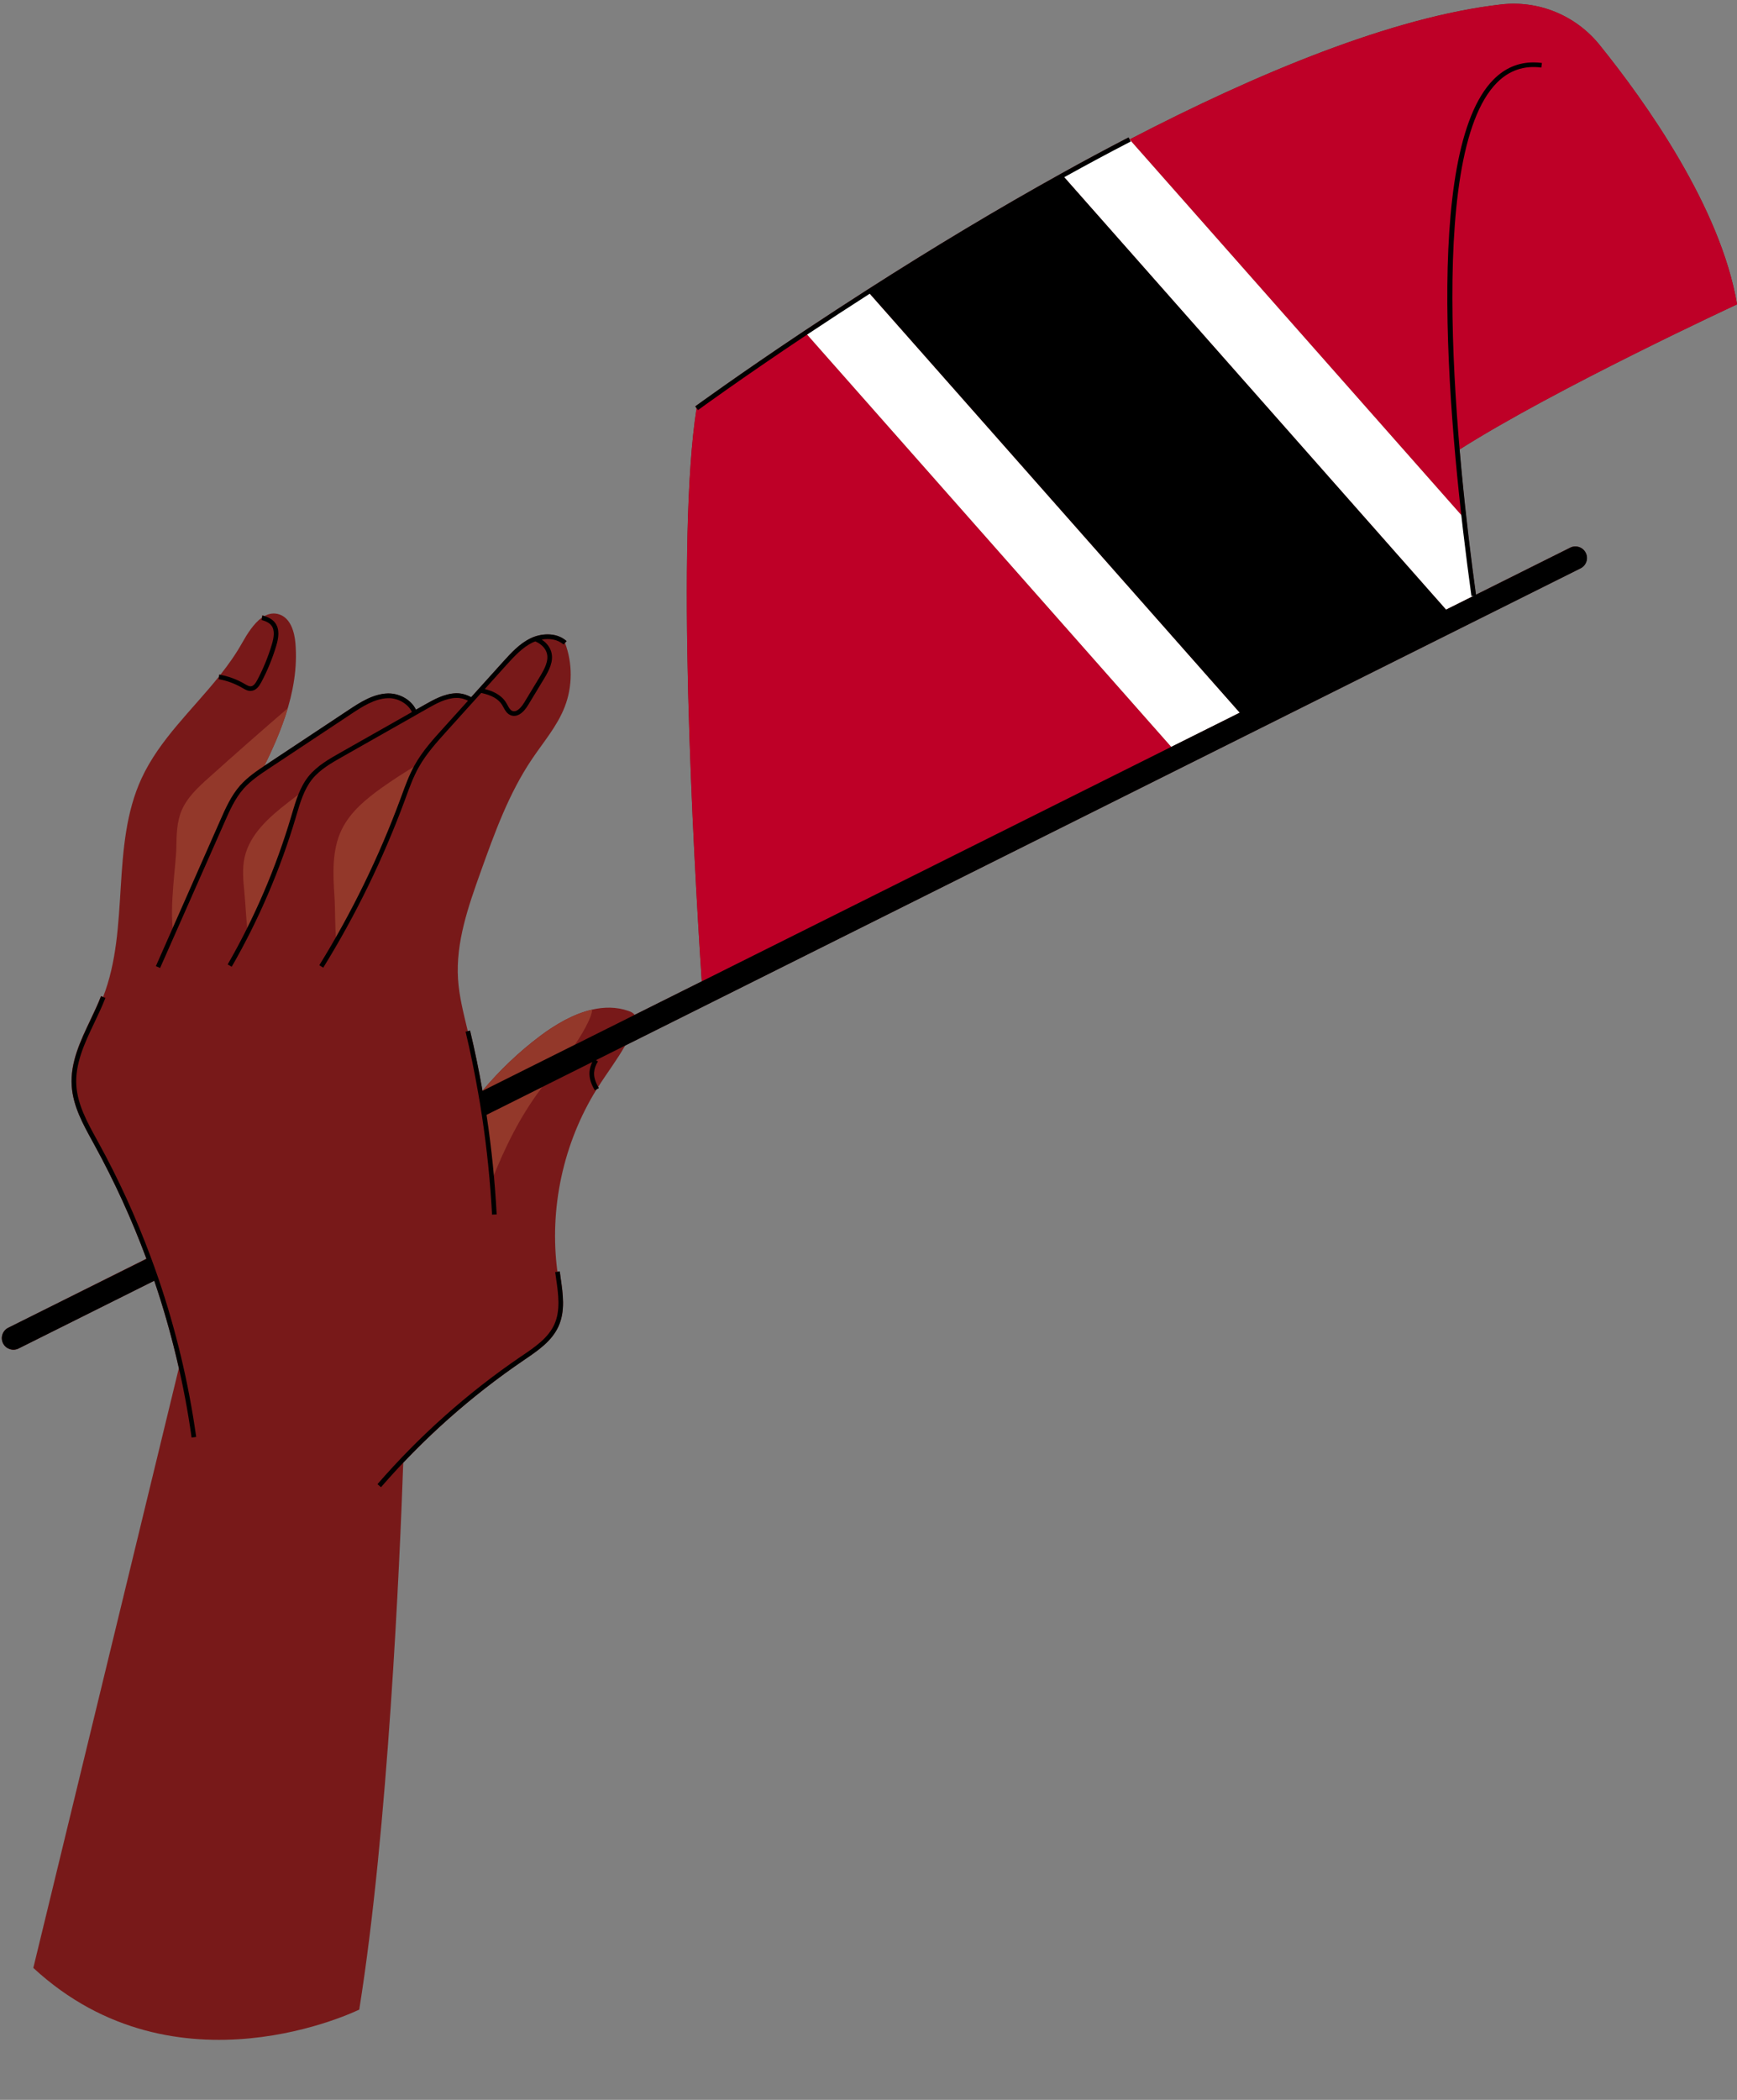
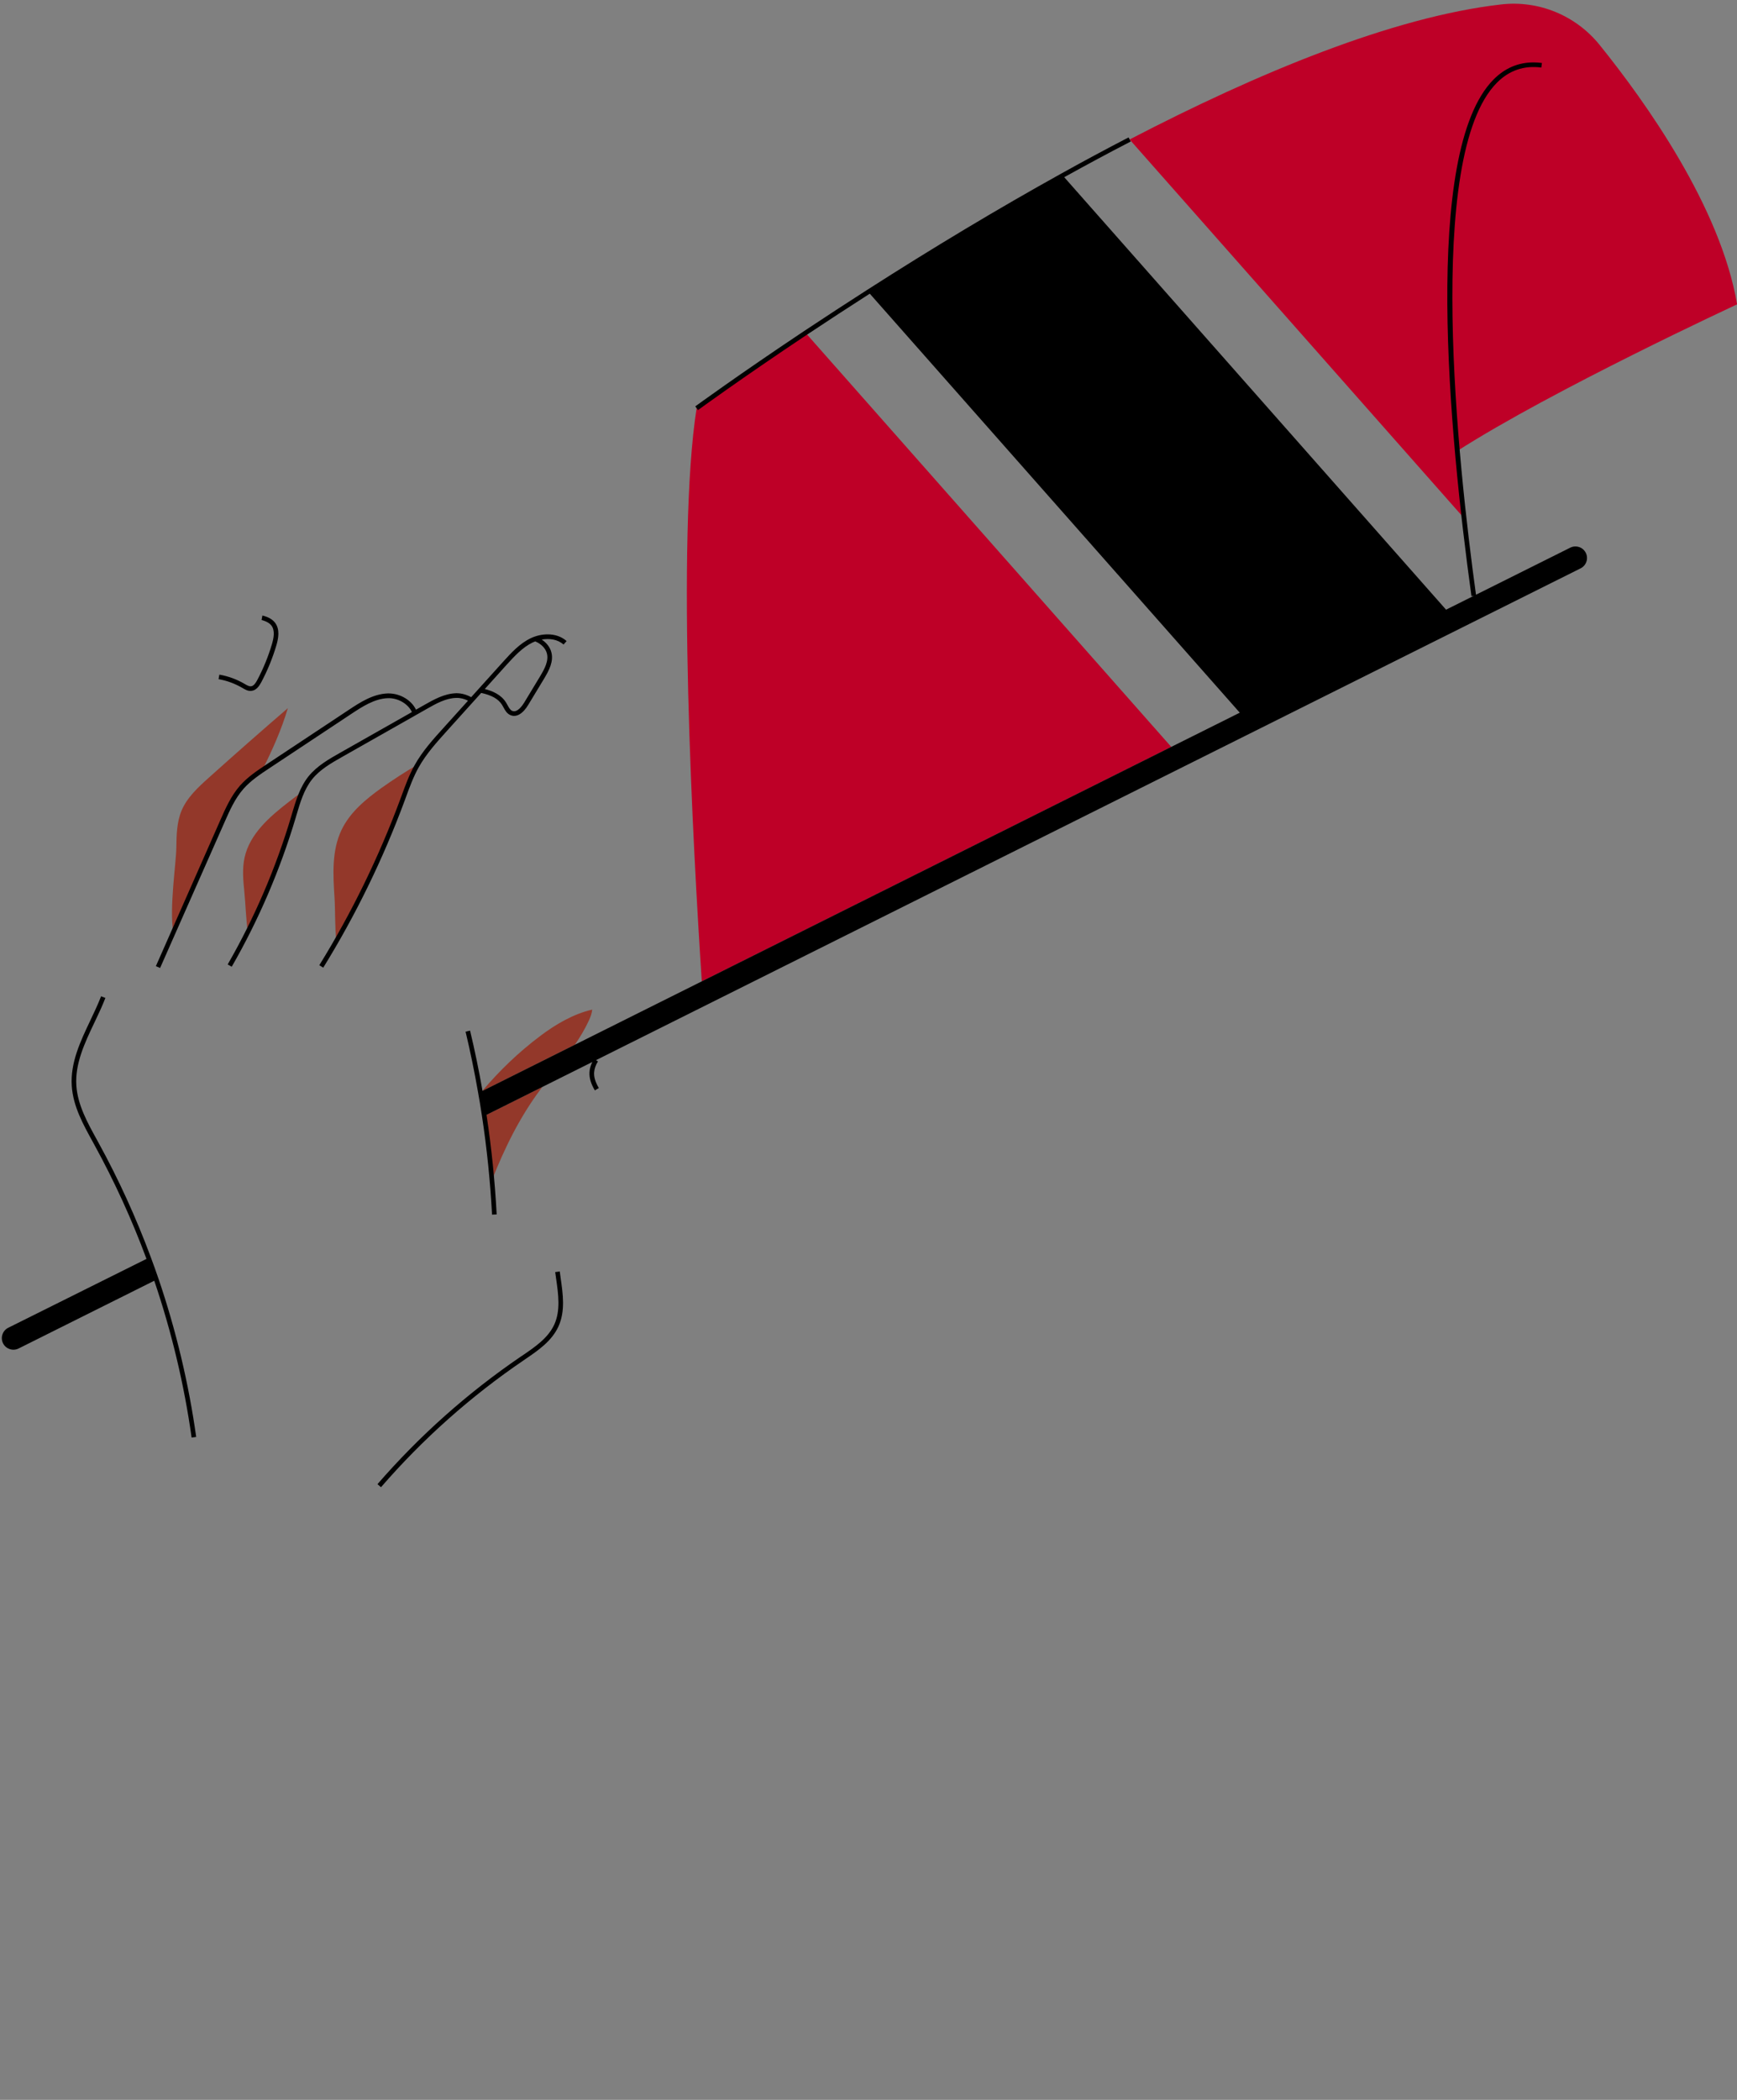
<svg xmlns="http://www.w3.org/2000/svg" height="453.6" preserveAspectRatio="xMidYMid meet" version="1.0" viewBox="-0.4 -0.8 375.4 453.6" width="375.4" zoomAndPan="magnify">
  <rect x="-0.4" y="-0.8" width="375.4" height="453.6" fill="#808080" stroke="none" />
  <g id="change1_1">
-     <path d="M0.26,289.38c0.62,1.23,2.12,1.73,3.35,1.12l29.33-14.64c2.11,6.2,3.87,12.52,5.31,18.89L6.8,424.3 c30.91,28.57,70.44,9,70.44,9c6.25-39.05,8.75-96.52,9.51-118.12c7.84-8.26,16.55-15.7,26-22.13l0.25-0.17 c2.88-1.96,5.86-3.98,7.31-7.19c1.48-3.29,0.96-6.94,0.45-10.48c-0.07-0.45-0.13-0.91-0.19-1.36l-0.5,0.07 c-1.82-13.6,1.25-27.8,8.5-39.45l0.43-0.25c-0.05-0.08-0.08-0.15-0.12-0.23c1.91-3.01,4.1-5.87,5.84-8.95l-6.34,3.17l0,0l6.34-3.17 l206.45-103.07c1.23-0.61,1.74-2.11,1.12-3.35c-0.44-0.88-1.32-1.38-2.24-1.38c-0.37,0-0.76,0.08-1.11,0.26l-20.38,10.17 c-1.11-8.02-2.49-19.16-3.53-31.37c20.77-13.2,59.98-31.35,59.98-31.35c-3.56-21.01-19.77-43.73-29.7-56.03 c-5.14-6.38-13.17-9.7-21.31-8.76c-23.44,2.69-52.59,14.79-80.28,29.17l0,0l-0.23-0.44c-4.82,2.5-9.7,5.11-14.49,7.78 c-13.56,7.52-27.7,15.99-42.04,25.18c-4.31,2.76-8.74,5.65-13.55,8.84c-14.31,9.54-23.48,16.24-23.57,16.3l0.3,0.4l0,0 c-4.43,28.18-0.78,94.82,1.12,123.8l-14.51,7.24c-0.31-0.46-0.85-0.7-1.37-0.87c-2.56-0.88-5.2-0.86-7.8-0.27c0,0,0,0,0,0 c-0.01,0-0.02,0.01-0.03,0.01c-0.46,0.11-0.93,0.23-1.39,0.37c-0.06,0.02-0.12,0.04-0.19,0.06c-0.43,0.14-0.85,0.28-1.28,0.45 c-0.06,0.02-0.12,0.04-0.18,0.07c-0.95,0.37-1.89,0.81-2.81,1.29c-0.08,0.04-0.15,0.09-0.23,0.13c-0.35,0.19-0.71,0.39-1.05,0.59 c-0.16,0.09-0.31,0.19-0.47,0.28c-0.27,0.16-0.53,0.33-0.79,0.49c-0.17,0.11-0.35,0.22-0.52,0.33c-0.25,0.17-0.5,0.33-0.74,0.5 c-0.16,0.11-0.32,0.22-0.48,0.33c-0.39,0.28-0.77,0.56-1.15,0.84c-4.57,3.44-8.72,7.41-12.4,11.78c-0.77-4.38-1.67-8.75-2.68-12.99 l-0.49,0.12c-0.88-3.72-1.87-7.44-2.11-11.26c-0.5-7.92,2.21-15.66,4.89-23.14c3.01-8.41,6.08-16.92,11.07-24.33 c2.48-3.69,5.46-7.13,7.08-11.27c1.72-4.4,1.75-9.44,0.08-13.87c0,0,0,0,0,0l0.33-0.37c-1.16-1.03-2.63-1.45-4.1-1.45 c-1.3,0-2.59,0.32-3.67,0.84c-2.39,1.15-4.19,3.13-5.95,5.07l-6.91,7.66c-0.95-0.53-2.04-0.85-3.1-0.85c-0.06,0-0.13,0-0.19,0 c-2.51,0.08-4.82,1.39-6.68,2.44l-1.25,0.71c-0.24,0.13-0.47,0.27-0.71,0.4c-0.95-2.02-3.38-3.51-5.9-3.51c-0.07,0-0.14,0-0.21,0 c-3.18,0.1-6.05,1.99-8.35,3.51c-5.94,3.94-11.88,7.88-17.85,11.83c-0.15,0.1-0.31,0.21-0.46,0.31c1.65-3.33,3.16-6.73,4.35-10.2 c0.07-0.2,0.14-0.39,0.21-0.59c0.01-0.04,0.02-0.07,0.03-0.11c1.67-5.07,2.6-10.29,2.15-15.62c-0.21-2.5-1.08-5.4-3.46-6.21 c-1.15-0.39-2.22-0.2-3.21,0.33c-0.16-0.05-0.33-0.1-0.49-0.14l-0.09,0.49c-1.75,1.25-3.19,3.54-4.29,5.5 c-1.35,2.41-2.95,4.66-4.67,6.83c-0.08-0.02-0.17-0.04-0.25-0.06l-0.09,0.49c-5.78,7.22-12.84,13.6-16.71,21.98 c-6.73,14.58-2.48,32.23-8.3,47.19l-0.47-0.18c-0.68,1.75-1.52,3.52-2.33,5.23c-2.13,4.48-4.34,9.12-4.01,14.13 c0.28,4.39,2.46,8.32,4.56,12.13l0.37,0.68c4.29,7.82,8.06,16.06,11.2,24.51c0.01,0.02,0.01,0.03,0.02,0.05L1.38,286.02 C0.15,286.64-0.36,288.14,0.26,289.38z M229.59,37.48L229.59,37.48l82.52,93.42L229.59,37.48z M318.1,127.91 C318.1,127.91,318.1,127.91,318.1,127.91L318.1,127.91L318.1,127.91z" fill="#781919" />
-   </g>
+     </g>
  <g id="change2_1">
-     <path d="M123.84,224.88l-20.02,10c3.7-4.39,7.87-8.38,12.46-11.84c3.35-2.54,7.28-4.84,11.31-5.75 c-0.07,0.78-0.36,1.57-0.7,2.31C126.04,221.46,124.99,223.2,123.84,224.88z M105.92,254.11c2.79-7.02,6-13.61,10.6-19.73 c0.1-0.13,0.2-0.27,0.31-0.4l-12.56,6.27C104.97,244.85,105.52,249.47,105.92,254.11z M37.06,200.63 c3.53-8.01,7.07-16.02,10.61-24.03c1.14-2.59,2.31-5.22,4.18-7.34c1.27-1.44,2.82-2.59,4.42-3.68c2.19-4.35,4.19-8.83,5.54-13.41 c-5.75,4.95-11.45,9.97-17.1,15.04c-2.32,2.08-4.69,4.27-5.89,7.14c-1.02,2.48-1.07,5.24-1.11,7.92 C37.67,185.77,36.15,195.36,37.06,200.63z M71.89,192.98c0.19,2.92,0.06,6.38,0.39,9.55c5.61-9.76,10.4-19.99,14.31-30.55 c0.91-2.47,1.78-4.97,3.06-7.26l0.21-0.36c-2.65,1.55-5.23,3.22-7.73,4.99c-3.45,2.47-6.87,5.28-8.71,9.11 C71.29,182.9,71.57,188.07,71.89,192.98z M52.41,191.87c0.27,2.82,0.36,5.8,0.73,8.67c4.04-7.99,7.35-16.34,9.9-24.92 c0.53-1.78,1.04-3.61,1.8-5.31c-0.97,0.68-1.91,1.4-2.84,2.12c-4.12,3.19-8.39,6.88-9.53,11.96 C51.92,186.84,52.16,189.38,52.41,191.87z" fill="#93382A" />
+     <path d="M123.84,224.88l-20.02,10c3.7-4.39,7.87-8.38,12.46-11.84c3.35-2.54,7.28-4.84,11.31-5.75 c-0.07,0.78-0.36,1.57-0.7,2.31C126.04,221.46,124.99,223.2,123.84,224.88z M105.92,254.11c2.79-7.02,6-13.61,10.6-19.73 c0.1-0.13,0.2-0.27,0.31-0.4l-12.56,6.27z M37.06,200.63 c3.53-8.01,7.07-16.02,10.61-24.03c1.14-2.59,2.31-5.22,4.18-7.34c1.27-1.44,2.82-2.59,4.42-3.68c2.19-4.35,4.19-8.83,5.54-13.41 c-5.75,4.95-11.45,9.97-17.1,15.04c-2.32,2.08-4.69,4.27-5.89,7.14c-1.02,2.48-1.07,5.24-1.11,7.92 C37.67,185.77,36.15,195.36,37.06,200.63z M71.89,192.98c0.19,2.92,0.06,6.38,0.39,9.55c5.61-9.76,10.4-19.99,14.31-30.55 c0.91-2.47,1.78-4.97,3.06-7.26l0.21-0.36c-2.65,1.55-5.23,3.22-7.73,4.99c-3.45,2.47-6.87,5.28-8.71,9.11 C71.29,182.9,71.57,188.07,71.89,192.98z M52.41,191.87c0.27,2.82,0.36,5.8,0.73,8.67c4.04-7.99,7.35-16.34,9.9-24.92 c0.53-1.78,1.04-3.61,1.8-5.31c-0.97,0.68-1.91,1.4-2.84,2.12c-4.12,3.19-8.39,6.88-9.53,11.96 C51.92,186.84,52.16,189.38,52.41,191.87z" fill="#93382A" />
  </g>
  <g id="change3_1">
    <path d="M150.15,87.39c0,0,9.08-6.65,23.55-16.29l79.03,89.44l-101.46,50.65 C149.37,182.21,145.72,115.57,150.15,87.39z M315.99,111.11c-0.52-4.6-1.01-9.47-1.45-14.49c20.64-13.22,60.48-31.67,60.48-31.67 c-3.56-21.01-19.77-43.73-29.7-56.03c-5.14-6.38-13.17-9.7-21.31-8.76c-23.44,2.69-52.59,14.79-80.28,29.17L315.99,111.11z" fill="#BE0027" />
  </g>
  <g id="change4_1">
-     <path d="M173.7,71.1c4.11-2.73,8.65-5.71,13.54-8.84l80.3,90.89l-14.81,7.39L173.7,71.1z M312.11,130.9l5.99-2.99 c-0.14-1.03-0.29-2.09-0.43-3.18c-0.08-0.55-0.15-1.11-0.22-1.67s-0.15-1.13-0.22-1.71c-0.11-0.84-0.22-1.7-0.33-2.57 c-0.06-0.49-0.12-0.98-0.18-1.48c-0.12-0.98-0.24-1.98-0.36-3c-0.13-1.05-0.25-2.11-0.37-3.19l-72.26-81.78 c-4.89,2.53-9.73,5.13-14.48,7.77L312.11,130.9z" fill="#FFF" />
-   </g>
+     </g>
  <g id="change5_1">
    <path d="M48.13,176.8c1.11-2.52,2.26-5.12,4.1-7.21c1.55-1.75,3.56-3.1,5.54-4.41c5.94-3.93,11.88-7.87,17.82-11.81 c2.2-1.45,4.93-3.26,7.83-3.35c2.19-0.09,4.42,1.25,5.2,3c-5.19,2.94-10.37,5.87-15.55,8.81c-2.33,1.32-4.96,2.81-6.79,5.07 c-1.88,2.35-2.75,5.29-3.59,8.13l-0.13,0.45c-3.32,11.18-7.95,21.97-13.75,32.05l0.87,0.5c5.84-10.15,10.5-21.01,13.85-32.27 l0.13-0.45c0.81-2.75,1.65-5.59,3.41-7.79c1.7-2.11,4.14-3.49,6.5-4.83c5.7-3.24,11.42-6.47,17.13-9.71l1.25-0.71 c1.86-1.05,3.96-2.25,6.22-2.31c0.87-0.04,1.78,0.19,2.58,0.6l-5.3,5.87c-2.24,2.47-4.55,5.03-6.23,8.03 c-1.18,2.11-2.02,4.41-2.83,6.63l-0.26,0.7c-4.63,12.5-10.52,24.58-17.52,35.91l0.85,0.53c7.03-11.38,12.95-23.52,17.6-36.09 l0.26-0.71c0.8-2.19,1.63-4.45,2.77-6.48c1.62-2.9,3.9-5.42,6.09-7.85l7.42-8.22c2.31,0.51,3.71,1.31,4.51,2.59 c0.11,0.17,0.2,0.35,0.3,0.53c0.34,0.63,0.73,1.34,1.49,1.67c1.27,0.56,2.69-0.25,3.87-2.22l3.39-5.6c1.11-1.84,2.15-3.81,1.58-5.82 c-0.29-1.05-1.03-1.99-2.06-2.67c1.64-0.29,3.42-0.08,4.71,1.07l0.67-0.75c-1.16-1.03-2.63-1.45-4.1-1.45 c-1.3,0-2.59,0.32-3.67,0.84c-2.39,1.15-4.19,3.13-5.95,5.07l-6.91,7.66c-0.95-0.53-2.04-0.85-3.1-0.85c-0.06,0-0.13,0-0.19,0 c-2.51,0.08-4.82,1.39-6.68,2.44l-1.25,0.71c-0.24,0.13-0.47,0.27-0.71,0.4c-0.95-2.02-3.38-3.51-5.9-3.51c-0.07,0-0.14,0-0.21,0 c-3.18,0.1-6.05,1.99-8.35,3.51c-5.94,3.94-11.88,7.88-17.85,11.83c-2,1.33-4.07,2.71-5.71,4.56c-1.94,2.21-3.18,5-4.26,7.47 l-13.93,31.54l0.91,0.4L48.13,176.8z M109.09,142.8c1.68-1.84,3.42-3.75,5.63-4.82c0.18-0.09,0.37-0.16,0.56-0.23 c1.27,0.53,2.2,1.47,2.5,2.55c0.46,1.63-0.48,3.38-1.48,5.04l-3.39,5.6c-0.33,0.55-1.49,2.31-2.61,1.82 c-0.45-0.2-0.72-0.7-1.01-1.23c-0.11-0.2-0.22-0.4-0.33-0.58c-1.08-1.74-2.99-2.5-4.59-2.91L109.09,142.8z M151.27,211.19 l-14.51,7.24l-32.88,16.42c-0.77-4.4-1.67-8.78-2.69-13.02l-0.97,0.23c1.02,4.27,1.93,8.69,2.7,13.11c0.29,1.6,0.57,3.29,0.85,5.16 c1.06,6.98,1.79,14.13,2.17,21.25l1-0.05c-0.38-7.15-1.11-14.34-2.17-21.35c-0.01-0.05-0.02-0.11-0.02-0.16l22.86-11.41 c-0.36,0.73-0.57,1.47-0.61,2.21c-0.07,1.23,0.3,2.48,1.16,3.92l0.86-0.51c-0.75-1.27-1.08-2.34-1.02-3.35 c0.05-0.79,0.33-1.6,0.83-2.4l-0.42-0.27l6.34-3.17l206.45-103.07c1.23-0.61,1.74-2.11,1.12-3.35c-0.44-0.88-1.32-1.38-2.24-1.38 c-0.37,0-0.76,0.08-1.11,0.26l-20.38,10.17c-3.88-28.13-11.15-94.81,4.52-110.6c2.64-2.66,5.87-3.77,9.6-3.28l0.13-0.99 c-0.62-0.08-1.23-0.12-1.83-0.12c-3.29,0-6.19,1.24-8.62,3.69c-15.44,15.56-9.62,76.61-4.78,111.61l0.5-0.07l0,0l-5.99,2.99 l-82.52-93.42c4.75-2.64,9.59-5.24,14.37-7.71l-0.46-0.89c-4.82,2.5-9.7,5.11-14.49,7.78c-13.56,7.52-27.7,15.99-42.04,25.18 c-4.31,2.76-8.74,5.65-13.55,8.84c-14.31,9.54-23.48,16.24-23.57,16.3l0.59,0.81c0.09-0.07,9.24-6.75,23.53-16.28 c4.81-3.19,9.23-6.08,13.53-8.83c0.02-0.01,0.04-0.03,0.07-0.04l79.96,90.51l-14.81,7.39L151.27,211.19z M0.26,289.38 c0.62,1.23,2.12,1.73,3.35,1.12l29.33-14.64c3.75,11.05,6.47,22.44,8.07,33.88L42,309.6c-1.61-11.52-4.35-23.01-8.13-34.13 c-0.55-1.59-1.11-3.18-1.7-4.75c-3.16-8.49-6.94-16.78-11.26-24.64l-0.37-0.68c-2.05-3.71-4.17-7.55-4.44-11.71 c-0.31-4.75,1.84-9.27,3.92-13.63c0.82-1.72,1.67-3.51,2.36-5.29l-0.93-0.36c-0.68,1.75-1.52,3.52-2.33,5.23 c-2.13,4.48-4.34,9.12-4.01,14.13c0.28,4.39,2.46,8.32,4.56,12.13l0.37,0.68c4.29,7.82,8.06,16.06,11.2,24.51 c0.01,0.02,0.01,0.03,0.02,0.05L1.38,286.02C0.15,286.64-0.36,288.14,0.26,289.38z M120.58,273.86l-0.99,0.13 c0.06,0.45,0.13,0.91,0.19,1.37c0.49,3.39,0.99,6.9-0.37,9.92c-1.33,2.95-4.19,4.89-6.96,6.77l-0.26,0.17 c-11.49,7.82-21.92,17.1-31.01,27.58l0.76,0.66c9.02-10.41,19.39-19.63,30.81-27.4l0.25-0.17c2.88-1.96,5.86-3.98,7.31-7.19 c1.48-3.29,0.96-6.94,0.45-10.48C120.71,274.76,120.64,274.31,120.58,273.86z M53.91,148.44c1.08-0.09,1.72-1.05,2.16-1.87 c1.35-2.54,2.44-5.21,3.25-7.93c0.45-1.54,0.83-3.5-0.3-4.95c-0.48-0.61-1.2-1.07-2.17-1.38c-0.17-0.06-0.35-0.11-0.54-0.15 l-0.18,0.98c0.14,0.02,0.27,0.07,0.41,0.11c0.79,0.26,1.35,0.6,1.7,1.05c0.85,1.09,0.51,2.74,0.13,4.05 c-0.79,2.66-1.85,5.27-3.17,7.75c-0.32,0.6-0.76,1.3-1.37,1.35c-0.42,0.03-0.86-0.22-1.35-0.51c-1.68-0.99-3.52-1.67-5.47-2.01 l-0.17,0.98c1.83,0.32,3.55,0.96,5.19,1.92C52.56,148.14,53.18,148.52,53.91,148.44z" fill="inherit" />
  </g>
</svg>